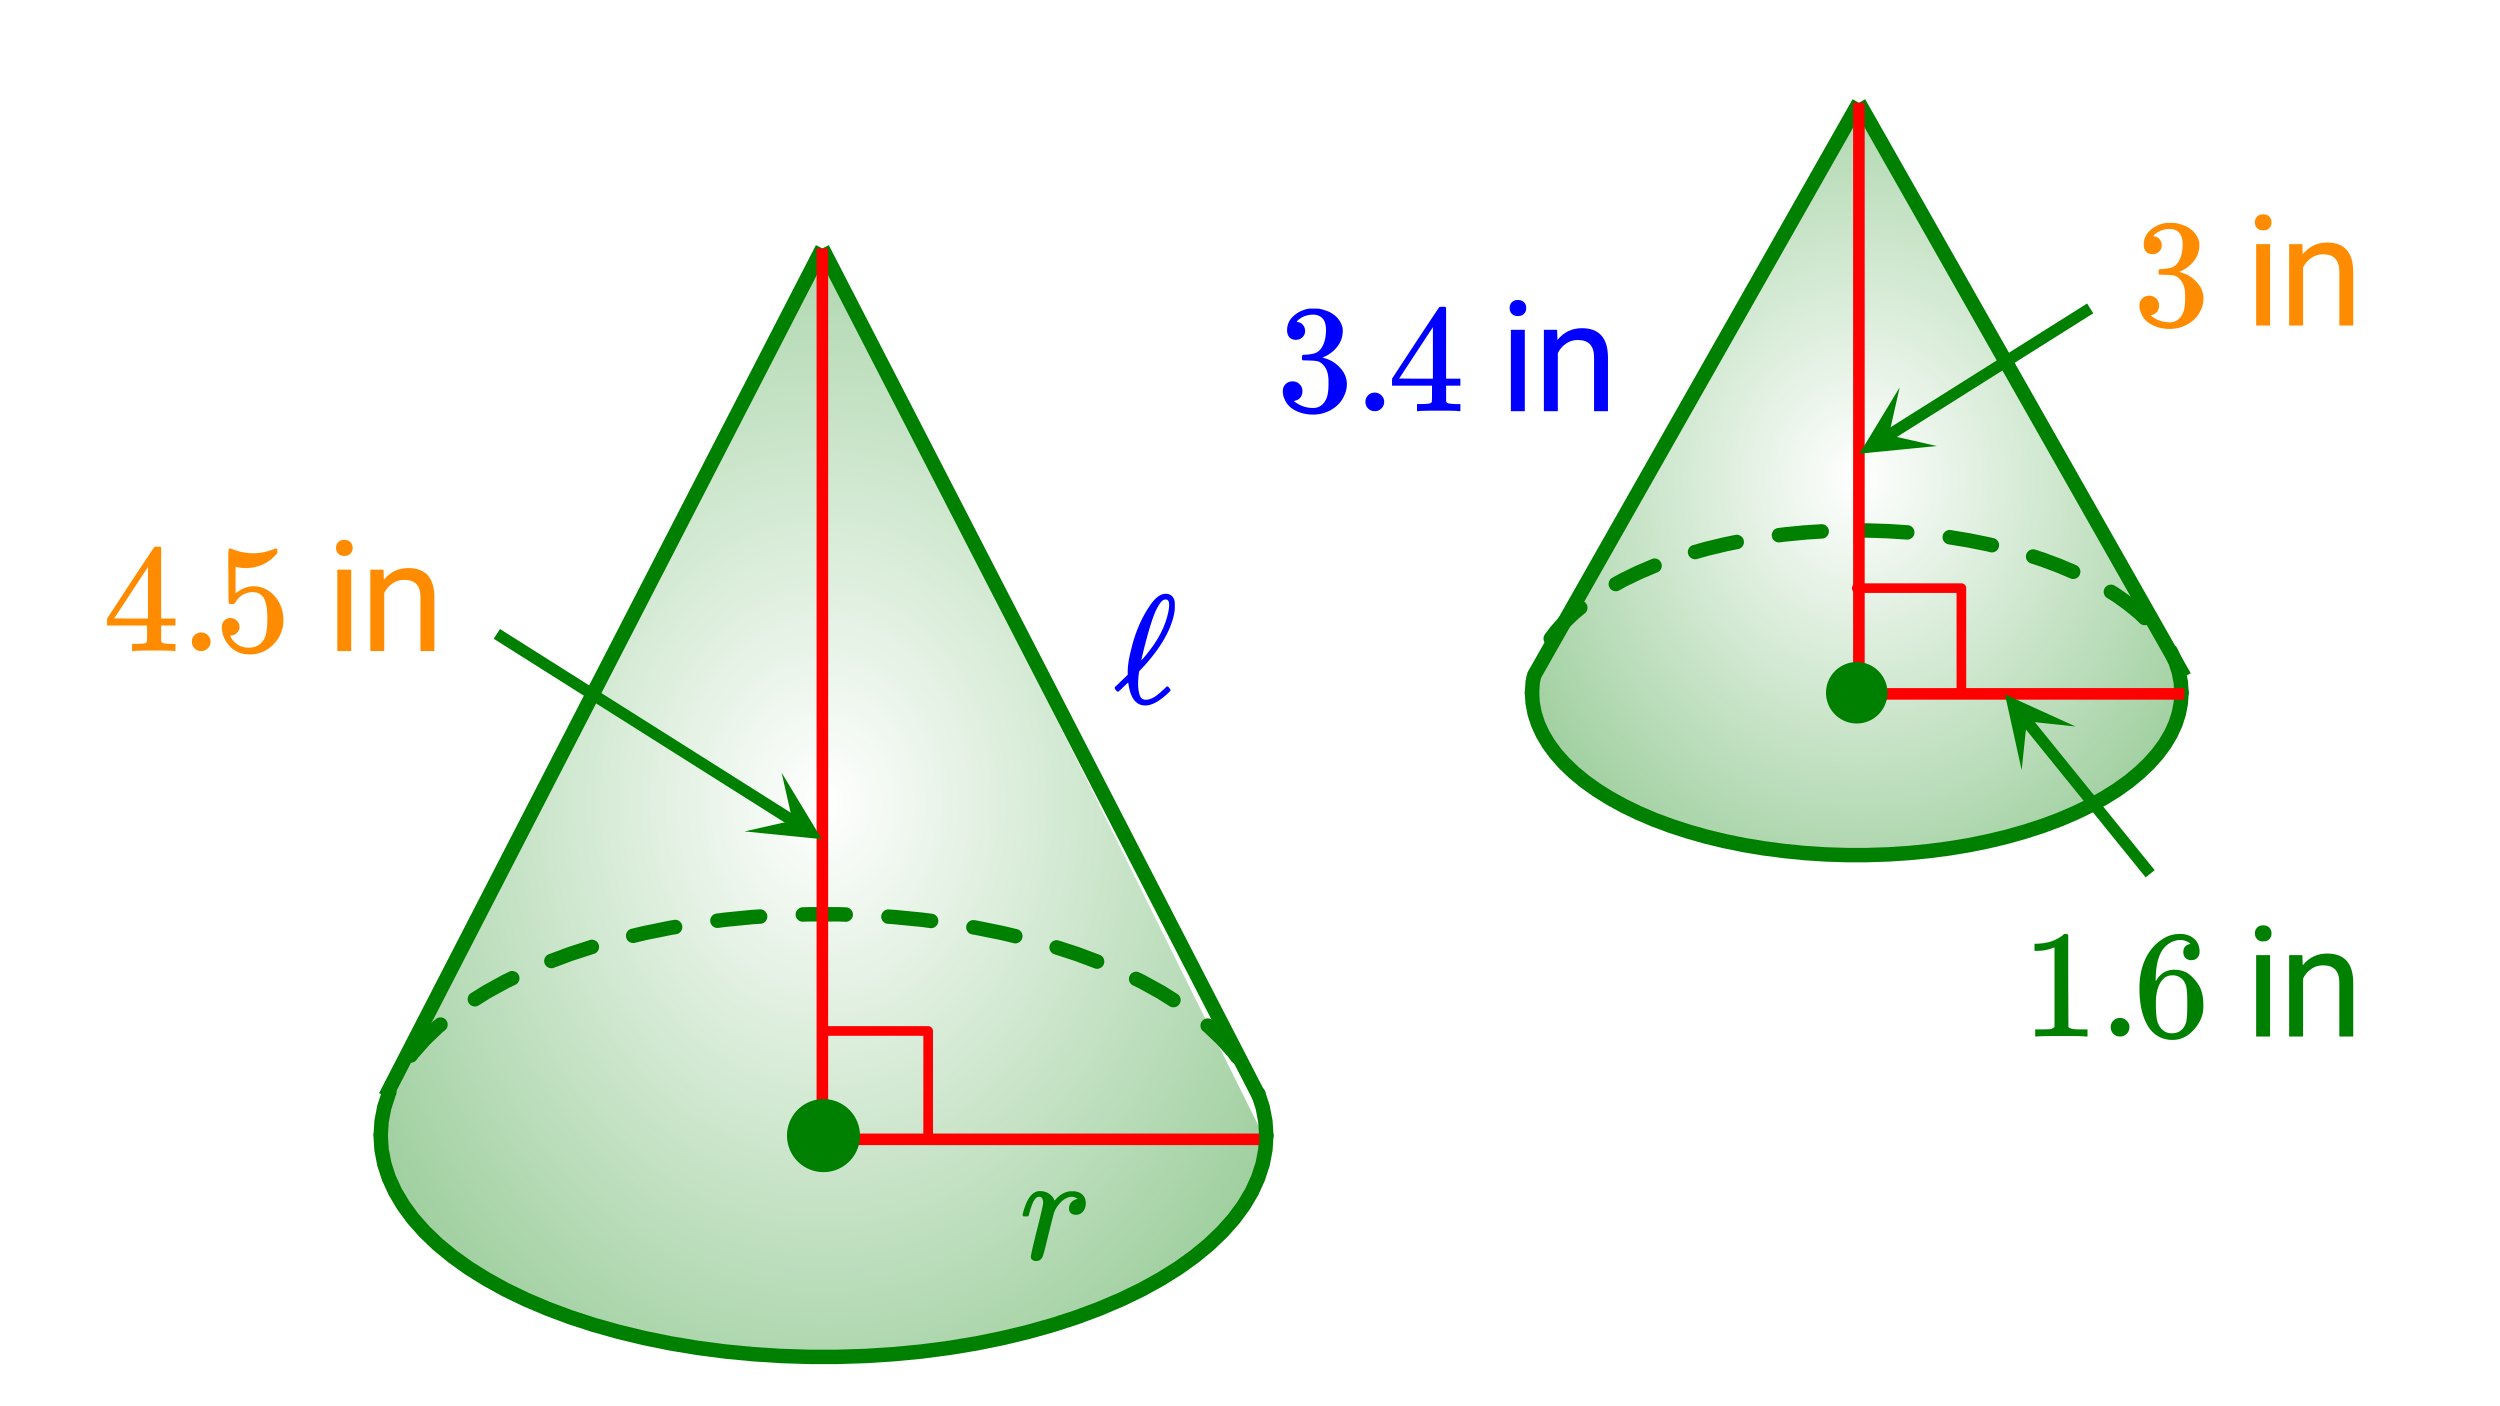
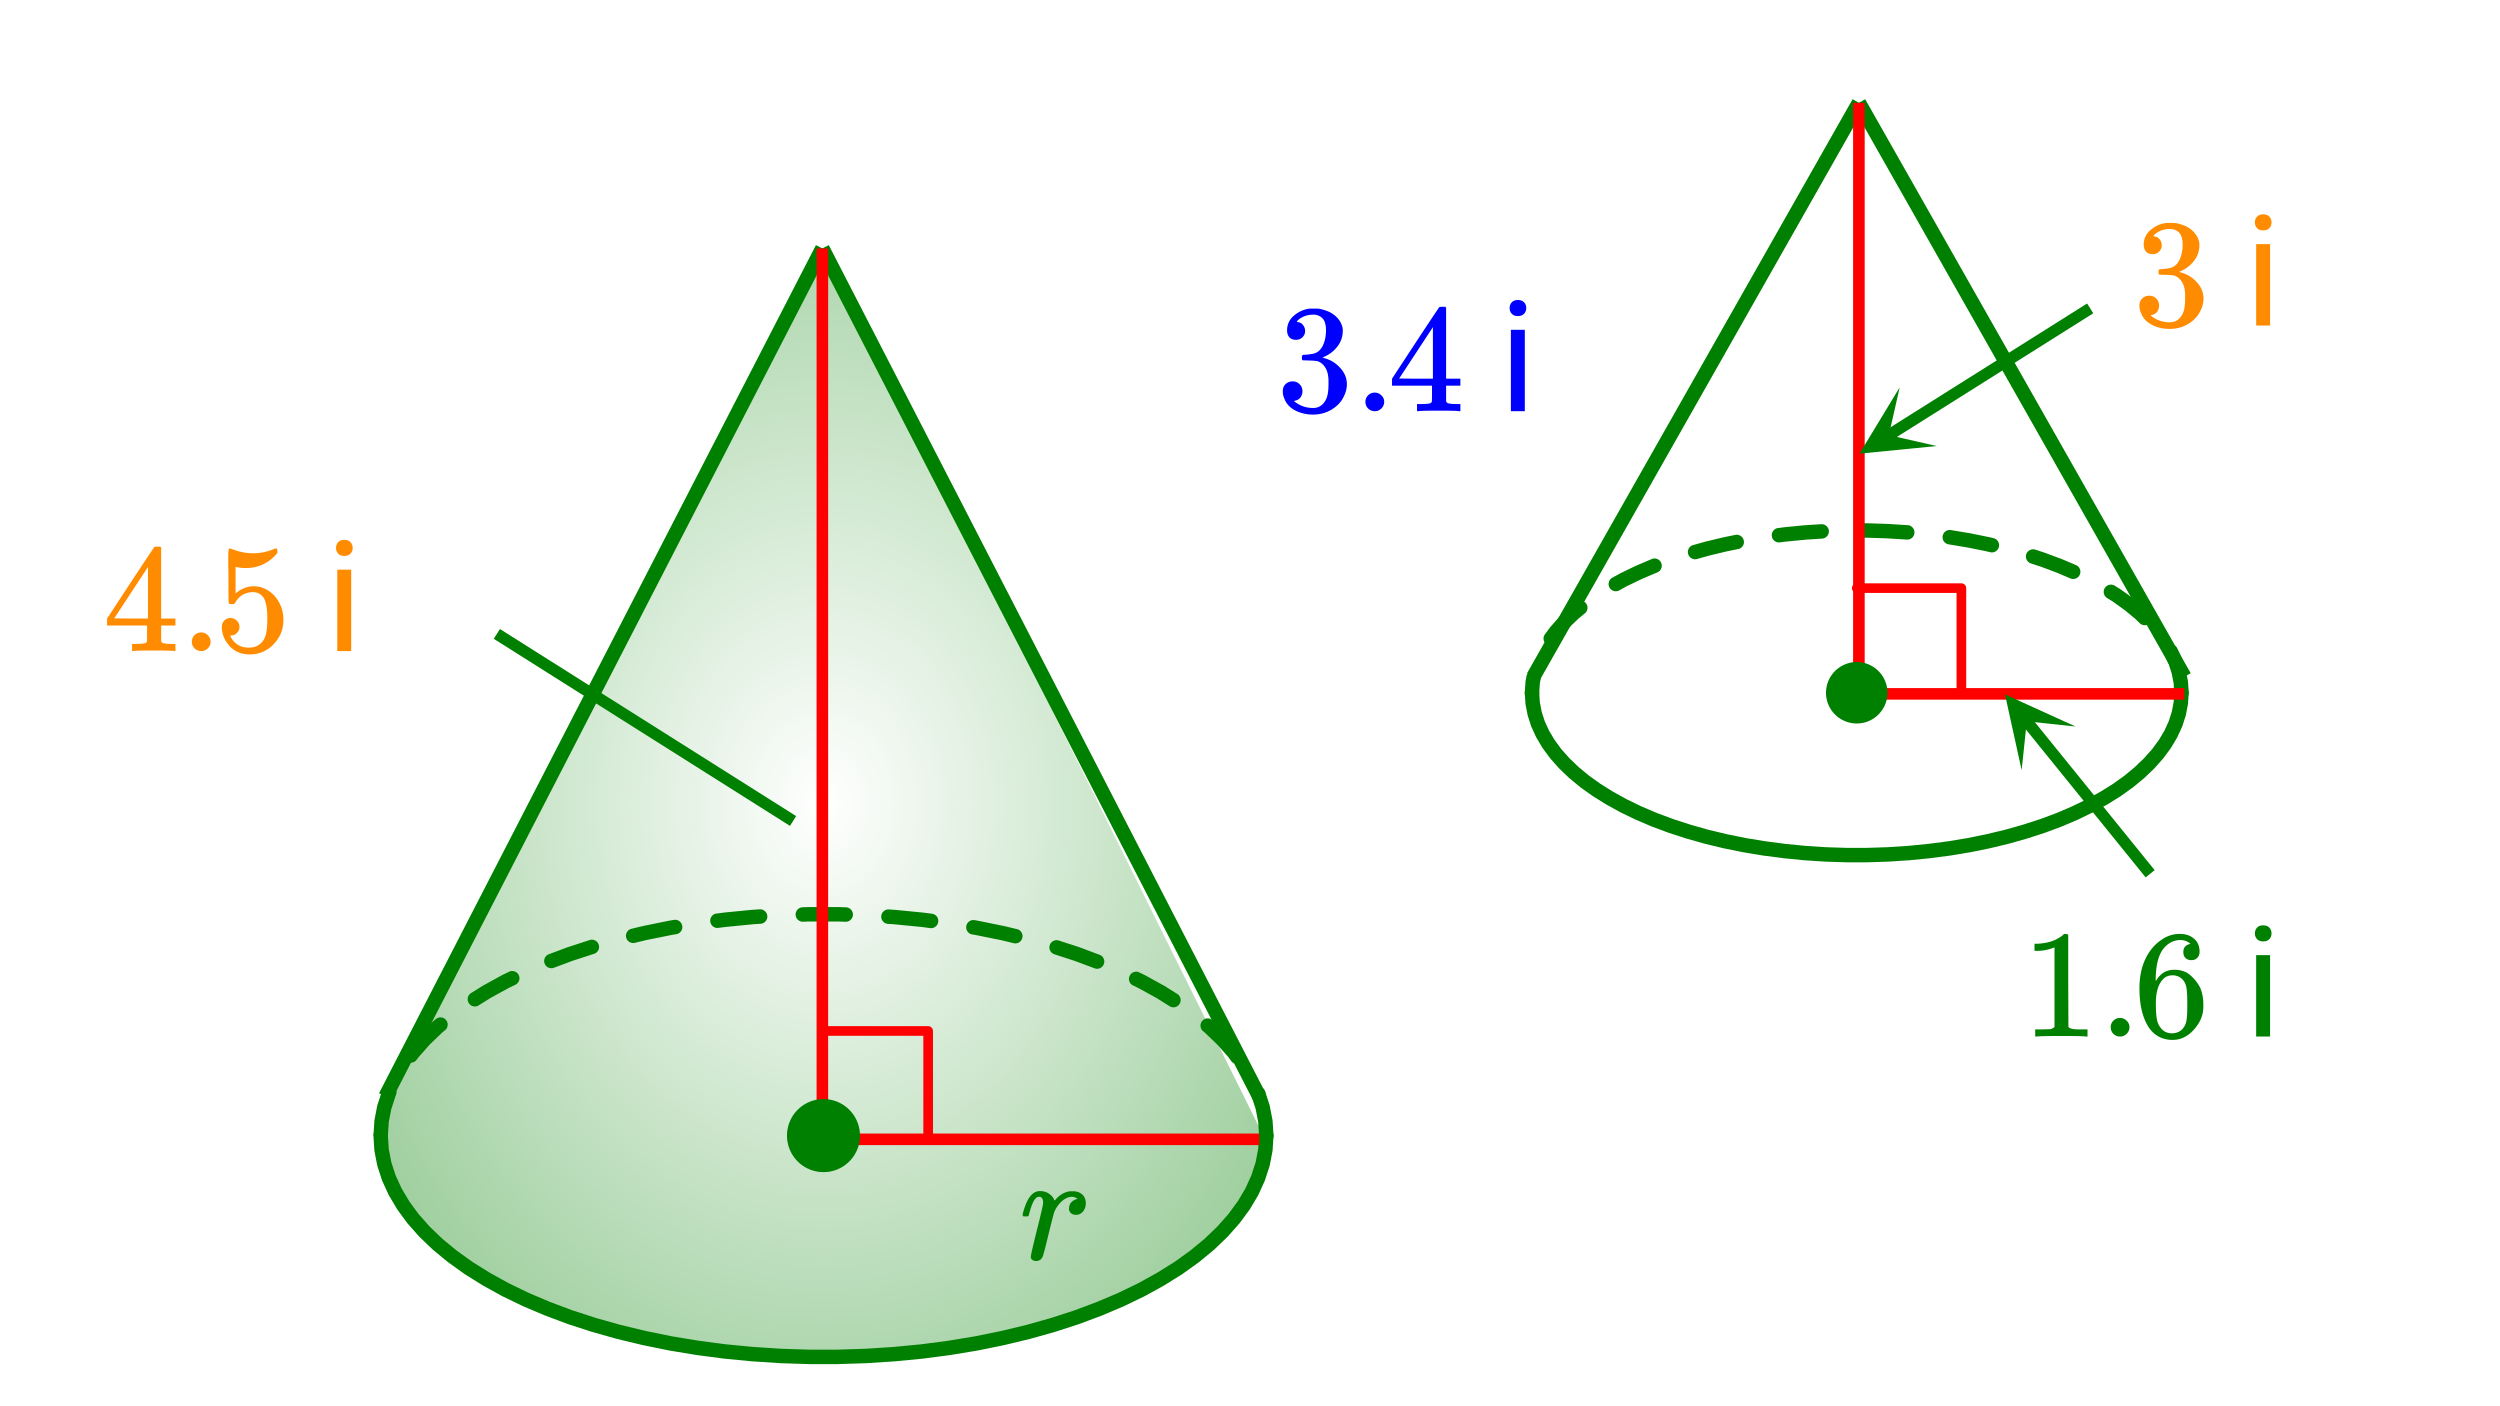
<svg xmlns="http://www.w3.org/2000/svg" xmlns:xlink="http://www.w3.org/1999/xlink" width="291.84" height="164.16" viewBox="0 0 218.88 123.12">
  <defs>
    <symbol overflow="visible" id="n">
-       <path d="M4.516-1.266c.093-.093.156-.14.187-.14.04 0 .098.047.172.14.07.086.11.149.11.188 0 .043-.079.137-.235.281C3.988-.086 3.332.266 2.781.266c-.793 0-1.281-.598-1.469-1.797-.023-.133-.039-.203-.046-.203 0-.008-.07.054-.204.187-.136.125-.277.262-.421.406-.149.137-.235.204-.266.204-.043 0-.11-.055-.203-.172-.055-.07-.078-.125-.078-.157 0-.039.02-.082.062-.125.051-.039.258-.238.625-.593l.453-.438V-2.5v-.078-.125c0-.52.102-1.18.313-1.985.344-1.414.863-2.644 1.562-3.687.426-.664.852-1.04 1.282-1.125h.078c.031-.008.05-.016.062-.016.426 0 .692.204.797.61.02.074.031.219.031.437 0 .242-.011.422-.03.547-.263 1.5-1.165 3.094-2.704 4.781-.074.075-.156.164-.25.266a.965.965 0 0 0-.14.156l-.032.203a8.916 8.916 0 0 0-.062.86c0 .125.007.289.03.484.04.336.11.574.204.719.102.148.25.219.438.219.343 0 .718-.172 1.124-.516.083-.063.274-.234.579-.516zm.343-7.296c0-.157-.027-.27-.078-.344-.043-.07-.125-.11-.25-.11-.011 0-.031.008-.062.016h-.047c-.219.074-.469.414-.75 1.016-.281.625-.621 1.726-1.016 3.296-.156.637-.234.97-.234 1 0 .012.031-.019.094-.093.07-.07.148-.16.234-.266.094-.113.172-.21.234-.297.957-1.176 1.563-2.383 1.813-3.625.039-.195.062-.394.062-.593zm0 0" />
-     </symbol>
+       </symbol>
    <symbol overflow="visible" id="p">
      <path d="M6.234 0C6.11-.031 5.531-.047 4.5-.047c-1.086 0-1.688.016-1.813.047h-.124v-.625h.421c.383-.008.625-.031.72-.063a.233.233 0 0 0 .155-.14c.008-.008.016-.25.016-.719v-.687h-3.5v-.61l2.047-3.125c1.375-2.082 2.07-3.129 2.094-3.14.007-.02.101-.032.28-.032h.235l.078.079v6.218h1.25v.61H5.11v1.343c.008.063.04.118.094.157.07.062.328.101.766.109h.39V0zm-2.28-2.844v-4.515L1-2.86l1.469.015zm0 0" />
    </symbol>
    <symbol overflow="visible" id="q">
      <path d="M1.047-.813a.79.79 0 0 1 .234-.578.783.783 0 0 1 .578-.234.79.79 0 0 1 .594.25c.156.156.235.34.235.547a.784.784 0 0 1-.25.594.767.767 0 0 1-.563.234.832.832 0 0 1-.594-.234.815.815 0 0 1-.234-.579zm0 0" />
    </symbol>
    <symbol overflow="visible" id="r">
      <path d="M1.438-2.89a.72.72 0 0 1 .546.234.72.72 0 0 1 .235.547c0 .21-.078.386-.235.53a.73.73 0 0 1-.515.22h-.094l.047.062c.133.293.336.531.61.719.28.187.613.281 1 .281.632 0 1.093-.27 1.374-.812.164-.332.25-.907.25-1.72 0-.925-.12-1.554-.36-1.89-.241-.289-.53-.437-.874-.437-.7 0-1.227.308-1.578.922-.043.062-.078.101-.11.109a.761.761 0 0 1-.203.016c-.148 0-.23-.024-.25-.079-.023-.03-.031-.816-.031-2.359 0-.27-.008-.586-.016-.953v-.703c0-.508.032-.766.094-.766.008-.008.024-.015.047-.015l.25.078c.582.23 1.18.344 1.797.344.633 0 1.242-.126 1.828-.376a.456.456 0 0 1 .172-.046c.07 0 .11.078.11.234v.172c-.731.875-1.653 1.312-2.766 1.312-.282 0-.532-.023-.75-.078l-.141-.031v2.328c.508-.414 1.035-.625 1.578-.625.176 0 .363.024.563.063.593.156 1.082.5 1.468 1.03.383.532.579 1.153.579 1.86 0 .824-.29 1.531-.86 2.125a2.821 2.821 0 0 1-2.11.89c-.573 0-1.058-.155-1.452-.468a1.618 1.618 0 0 1-.438-.453C.93-.945.758-1.348.687-1.828c0-.02-.007-.055-.015-.11v-.14c0-.25.07-.445.219-.594a.745.745 0 0 1 .546-.219zm0 0" />
    </symbol>
    <symbol overflow="visible" id="u">
      <path d="M1.719-6.25c-.25 0-.446-.07-.578-.219-.137-.156-.204-.36-.204-.61 0-.507.196-.937.594-1.28a2.566 2.566 0 0 1 1.407-.625h.203c.32 0 .52.007.593.015.301.055.602.149.907.281.593.305.968.731 1.125 1.282.03.086.046.203.046.36 0 .53-.167 1.007-.5 1.421a2.884 2.884 0 0 1-1.234.906c-.043.012-.043.024 0 .032.02.011.067.027.14.046.54.149 1 .434 1.376.86.383.418.578.89.578 1.422 0 .367-.09.718-.266 1.062-.21.461-.558.84-1.047 1.14-.492.302-1.039.454-1.64.454-.594 0-1.125-.125-1.594-.375-.46-.25-.766-.586-.922-1.016a1.45 1.45 0 0 1-.14-.656c0-.258.082-.469.25-.625a.85.85 0 0 1 .609-.234c.25 0 .453.086.61.25.163.156.25.359.25.609 0 .21-.06.39-.173.547a.768.768 0 0 1-.468.281l-.11.031c.489.407 1.051.61 1.688.61.488 0 .86-.239 1.11-.719.155-.29.234-.742.234-1.36v-.265c0-.863-.29-1.438-.86-1.719-.137-.05-.414-.082-.828-.093l-.563-.016-.046-.031c-.024-.02-.032-.094-.032-.22 0-.1.016-.163.047-.187.031-.03.051-.046.063-.046.258 0 .52-.024.781-.079.395-.05.695-.27.906-.656.207-.394.313-.867.313-1.422 0-.582-.157-.972-.469-1.172a1.131 1.131 0 0 0-.64-.187c-.45 0-.844.121-1.188.36L1.922-8a.671.671 0 0 0-.094.11l-.047.062a.88.88 0 0 0 .094.031.619.619 0 0 1 .453.25.833.833 0 0 1 .188.531c0 .211-.079.391-.235.547a.76.76 0 0 1-.562.219zm0 0" />
    </symbol>
    <symbol overflow="visible" id="w">
      <path d="M5.61 0c-.15-.031-.86-.047-2.141-.047C2.207-.047 1.5-.03 1.344 0h-.157v-.625h.344c.532 0 .867-.008 1.016-.031.07-.008.18-.067.328-.172v-6.969a.368.368 0 0 0-.11.031 3.865 3.865 0 0 1-1.39.266h-.25v-.625h.25c.758-.031 1.39-.203 1.89-.516.165-.093.305-.195.422-.312.02-.02.07-.031.157-.031a.36.36 0 0 1 .234.078v4.031l.016 4.047c.133.137.426.203.875.203h.797V0zm0 0" />
    </symbol>
    <symbol overflow="visible" id="x">
      <path d="M5.031-8.11c-.199-.195-.476-.312-.828-.343-.637 0-1.164.273-1.578.812-.43.586-.64 1.496-.64 2.735L2-4.86l.11-.172c.363-.54.863-.813 1.5-.813.406 0 .769.086 1.093.25.207.125.422.309.64.547.22.242.395.496.532.766.188.437.281.922.281 1.453v.234c0 .211-.023.403-.062.578-.117.532-.399 1.032-.844 1.5-.387.407-.82.66-1.297.766a2.604 2.604 0 0 1-.531.047c-.18 0-.336-.016-.469-.047-.668-.125-1.2-.484-1.594-1.078C.83-1.66.563-2.79.563-4.218c0-.977.171-1.833.515-2.563.344-.727.82-1.297 1.438-1.703a2.705 2.705 0 0 1 1.578-.5c.52 0 .937.14 1.25.421.32.274.484.653.484 1.141 0 .219-.07.399-.203.531-.125.137-.297.204-.516.204a.722.722 0 0 1-.515-.188c-.125-.125-.188-.297-.188-.516 0-.406.207-.644.625-.718zm-.593 3.235a1.18 1.18 0 0 0-.97-.484c-.335 0-.605.105-.812.312C2.22-4.609 2-3.898 2-2.922c0 .805.05 1.36.156 1.672.094.273.242.5.453.688.22.187.477.28.782.28.457 0 .804-.171 1.046-.515.133-.187.22-.41.25-.672.04-.258.063-.64.063-1.14v-.422c0-.52-.023-.91-.063-1.172a1.452 1.452 0 0 0-.25-.672zm0 0" />
    </symbol>
    <symbol overflow="visible" id="o">
      <path d="M1.453.156a.535.535 0 0 1-.328-.11C1.039-.015 1-.101 1-.218c0-.125.176-.898.531-2.328.364-1.437.547-2.234.547-2.39 0-.352-.117-.532-.344-.532a.387.387 0 0 0-.265.094c-.219.18-.434.68-.64 1.5 0 .012-.009.027-.016.047a.188.188 0 0 1-.032.047l-.015.015c-.012.012-.028.016-.047.016h-.36C.305-3.8.281-3.844.281-3.875c0-.07.055-.285.172-.64.176-.52.379-.895.61-1.126.218-.218.457-.328.718-.328.352 0 .64.09.86.266.195.148.328.305.39.469.02.054.035.086.047.093a.468.468 0 0 0 .11-.109c.332-.375.71-.602 1.14-.688a3.15 3.15 0 0 1 .36-.015c.332 0 .601.094.812.281.207.188.313.445.313.766 0 .293-.086.539-.25.734a.776.776 0 0 1-.625.281.64.64 0 0 1-.422-.14.494.494 0 0 1-.172-.39c0-.446.254-.74.765-.876-.199-.113-.367-.172-.5-.172a1.06 1.06 0 0 0-.53.14c-.306.15-.59.434-.86.86a2.336 2.336 0 0 0-.203.453 85.29 85.29 0 0 0-.454 1.782c-.304 1.261-.48 1.933-.53 2.015-.118.25-.31.375-.579.375zm0 0" />
    </symbol>
    <symbol overflow="visible" id="s">
      <path d="M2.25 0H1.031v-7.125H2.25zM.922-9.031c0-.196.062-.364.187-.5.125-.133.301-.203.532-.203.238 0 .421.07.546.203a.716.716 0 0 1 .188.5c0 .199-.063.367-.188.5-.124.136-.308.203-.546.203-.23 0-.407-.067-.532-.203a.703.703 0 0 1-.187-.5zm0 0" />
    </symbol>
    <symbol overflow="visible" id="t">
-       <path d="M2.078-7.125l.031.89c.551-.687 1.266-1.03 2.141-1.03 1.508 0 2.27.85 2.281 2.546V0H5.313v-4.719c0-.508-.122-.89-.36-1.14-.23-.25-.59-.375-1.078-.375-.387 0-.73.109-1.031.328-.305.21-.54.484-.703.828V0H.92v-7.125zm0 0" />
-     </symbol>
+       </symbol>
    <clipPath id="a">
      <path d="M0 0h218.879v123H0zm0 0" />
    </clipPath>
    <clipPath id="b">
      <path d="M33 21h78v98H33zm0 0" />
    </clipPath>
    <clipPath id="c">
      <path d="M72.098 21.883l38.511 77.539h.258l-.078 1.242-.238 1.238-.399 1.227-.55 1.21-.707 1.192-.86 1.168-1.008 1.137-1.148 1.102-1.29 1.062-1.421 1.02-1.55.968-1.669.922-1.785.863-1.894.805-1.993.746-2.082.676-2.164.61-2.238.538-2.305.47-2.36.39-2.401.316-2.442.235-2.465.16-2.48.078h-2.485l-2.48-.078-2.465-.16-2.441-.235-2.403-.316-2.359-.39-2.3-.47-2.243-.539L52 116l-2.082-.676-1.992-.746-1.895-.805-1.785-.863-1.668-.922-1.55-.968-1.423-1.02-1.289-1.063-1.148-1.101-1.008-1.137-.855-1.168-.707-1.191-.555-1.211-.398-1.227-.239-1.238-.078-1.242.516-3.617 38.254-73.922" />
    </clipPath>
    <radialGradient id="d" gradientUnits="userSpaceOnUse" cx=".5" cy=".5" fx=".5" fy=".5" r=".8" gradientTransform="matrix(77.54 0 0 96.915 33.328 21.884)">
      <stop offset="0" stop-color="#fff" stop-opacity=".502" />
      <stop offset=".004" stop-color="#fefefe" stop-opacity=".502" />
      <stop offset=".008" stop-color="#fdfefd" stop-opacity=".502" />
      <stop offset=".012" stop-color="#fcfdfc" stop-opacity=".502" />
      <stop offset=".016" stop-color="#fbfdfb" stop-opacity=".502" />
      <stop offset=".02" stop-color="#fafcfa" stop-opacity=".502" />
      <stop offset=".023" stop-color="#f9fcf9" stop-opacity=".502" />
      <stop offset=".027" stop-color="#f8fbf8" stop-opacity=".502" />
      <stop offset=".031" stop-color="#f7fbf7" stop-opacity=".502" />
      <stop offset=".035" stop-color="#f6faf6" stop-opacity=".502" />
      <stop offset=".039" stop-color="#f5faf5" stop-opacity=".502" />
      <stop offset=".043" stop-color="#f4f9f4" stop-opacity=".502" />
      <stop offset=".047" stop-color="#f3f9f3" stop-opacity=".502" />
      <stop offset=".051" stop-color="#f2f8f2" stop-opacity=".502" />
      <stop offset=".055" stop-color="#f1f8f1" stop-opacity=".502" />
      <stop offset=".059" stop-color="#f0f7f0" stop-opacity=".502" />
      <stop offset=".063" stop-color="#eff7ef" stop-opacity=".502" />
      <stop offset=".066" stop-color="#eef6ee" stop-opacity=".502" />
      <stop offset=".07" stop-color="#edf6ed" stop-opacity=".502" />
      <stop offset=".074" stop-color="#ecf5ec" stop-opacity=".502" />
      <stop offset=".078" stop-color="#ebf5eb" stop-opacity=".502" />
      <stop offset=".082" stop-color="#eaf4ea" stop-opacity=".502" />
      <stop offset=".086" stop-color="#e9f4e9" stop-opacity=".502" />
      <stop offset=".09" stop-color="#e8f3e8" stop-opacity=".502" />
      <stop offset=".094" stop-color="#e7f3e7" stop-opacity=".502" />
      <stop offset=".098" stop-color="#e6f2e6" stop-opacity=".502" />
      <stop offset=".102" stop-color="#e5f2e5" stop-opacity=".502" />
      <stop offset=".105" stop-color="#e4f1e4" stop-opacity=".502" />
      <stop offset=".109" stop-color="#e3f1e3" stop-opacity=".502" />
      <stop offset=".113" stop-color="#e2f0e2" stop-opacity=".502" />
      <stop offset=".117" stop-color="#e1f0e1" stop-opacity=".502" />
      <stop offset=".121" stop-color="#e0efe0" stop-opacity=".502" />
      <stop offset=".125" stop-color="#dfefdf" stop-opacity=".502" />
      <stop offset=".129" stop-color="#deeede" stop-opacity=".502" />
      <stop offset=".133" stop-color="#ded" stop-opacity=".502" />
      <stop offset=".137" stop-color="#dceddc" stop-opacity=".502" />
      <stop offset=".141" stop-color="#dbeddb" stop-opacity=".502" />
      <stop offset=".145" stop-color="#daecda" stop-opacity=".502" />
      <stop offset=".148" stop-color="#d9ecd9" stop-opacity=".502" />
      <stop offset=".152" stop-color="#d8ebd8" stop-opacity=".502" />
      <stop offset=".156" stop-color="#d7ebd7" stop-opacity=".502" />
      <stop offset=".16" stop-color="#d6ead6" stop-opacity=".502" />
      <stop offset=".164" stop-color="#d5ead5" stop-opacity=".502" />
      <stop offset=".168" stop-color="#d4e9d4" stop-opacity=".502" />
      <stop offset=".172" stop-color="#d3e9d3" stop-opacity=".502" />
      <stop offset=".176" stop-color="#d2e8d2" stop-opacity=".502" />
      <stop offset=".18" stop-color="#d1e8d1" stop-opacity=".502" />
      <stop offset=".184" stop-color="#d0e7d0" stop-opacity=".502" />
      <stop offset=".188" stop-color="#cfe7cf" stop-opacity=".502" />
      <stop offset=".191" stop-color="#cee6ce" stop-opacity=".502" />
      <stop offset=".195" stop-color="#cde6cd" stop-opacity=".502" />
      <stop offset=".199" stop-color="#cce5cc" stop-opacity=".502" />
      <stop offset=".203" stop-color="#cbe5cb" stop-opacity=".502" />
      <stop offset=".207" stop-color="#cae4ca" stop-opacity=".502" />
      <stop offset=".211" stop-color="#c9e4c9" stop-opacity=".502" />
      <stop offset=".215" stop-color="#c8e3c8" stop-opacity=".502" />
      <stop offset=".219" stop-color="#c7e3c7" stop-opacity=".502" />
      <stop offset=".223" stop-color="#c6e2c6" stop-opacity=".502" />
      <stop offset=".227" stop-color="#c5e2c5" stop-opacity=".502" />
      <stop offset=".23" stop-color="#c4e1c4" stop-opacity=".502" />
      <stop offset=".234" stop-color="#c3e1c3" stop-opacity=".502" />
      <stop offset=".238" stop-color="#c2e0c2" stop-opacity=".502" />
      <stop offset=".242" stop-color="#c1e0c1" stop-opacity=".502" />
      <stop offset=".246" stop-color="#c0dfc0" stop-opacity=".502" />
      <stop offset=".25" stop-color="#bfdfbf" stop-opacity=".502" />
      <stop offset=".254" stop-color="#bedfbe" stop-opacity=".502" />
      <stop offset=".258" stop-color="#bddebd" stop-opacity=".502" />
      <stop offset=".262" stop-color="#bcdebc" stop-opacity=".502" />
      <stop offset=".266" stop-color="#bdb" stop-opacity=".502" />
      <stop offset=".27" stop-color="#baddba" stop-opacity=".502" />
      <stop offset=".273" stop-color="#b9dcb9" stop-opacity=".502" />
      <stop offset=".277" stop-color="#b8dcb8" stop-opacity=".502" />
      <stop offset=".281" stop-color="#b7dbb7" stop-opacity=".502" />
      <stop offset=".285" stop-color="#b6dbb6" stop-opacity=".502" />
      <stop offset=".289" stop-color="#b5dab5" stop-opacity=".502" />
      <stop offset=".293" stop-color="#b4dab4" stop-opacity=".502" />
      <stop offset=".297" stop-color="#b3d9b3" stop-opacity=".502" />
      <stop offset=".301" stop-color="#b2d9b2" stop-opacity=".502" />
      <stop offset=".305" stop-color="#b1d8b1" stop-opacity=".502" />
      <stop offset=".309" stop-color="#b0d8b0" stop-opacity=".502" />
      <stop offset=".313" stop-color="#afd7af" stop-opacity=".502" />
      <stop offset=".316" stop-color="#aed7ae" stop-opacity=".502" />
      <stop offset=".32" stop-color="#add6ad" stop-opacity=".502" />
      <stop offset=".324" stop-color="#acd6ac" stop-opacity=".502" />
      <stop offset=".328" stop-color="#abd5ab" stop-opacity=".502" />
      <stop offset=".332" stop-color="#aad5aa" stop-opacity=".502" />
      <stop offset=".336" stop-color="#a9d4a9" stop-opacity=".502" />
      <stop offset=".34" stop-color="#a8d4a8" stop-opacity=".502" />
      <stop offset=".344" stop-color="#a7d3a7" stop-opacity=".502" />
      <stop offset=".348" stop-color="#a6d3a6" stop-opacity=".502" />
      <stop offset=".352" stop-color="#a5d2a5" stop-opacity=".502" />
      <stop offset=".355" stop-color="#a4d2a4" stop-opacity=".502" />
      <stop offset=".359" stop-color="#a3d1a3" stop-opacity=".502" />
      <stop offset=".363" stop-color="#a2d1a2" stop-opacity=".502" />
      <stop offset=".367" stop-color="#a1d0a1" stop-opacity=".502" />
      <stop offset=".371" stop-color="#a0d0a0" stop-opacity=".502" />
      <stop offset=".375" stop-color="#9fcf9f" stop-opacity=".502" />
      <stop offset=".379" stop-color="#9ecf9e" stop-opacity=".502" />
      <stop offset=".383" stop-color="#9dce9d" stop-opacity=".502" />
      <stop offset=".387" stop-color="#9cce9c" stop-opacity=".502" />
      <stop offset=".391" stop-color="#9bcd9b" stop-opacity=".502" />
      <stop offset=".395" stop-color="#9acd9a" stop-opacity=".502" />
      <stop offset=".398" stop-color="#9c9" stop-opacity=".502" />
      <stop offset=".402" stop-color="#98cc98" stop-opacity=".502" />
      <stop offset=".406" stop-color="#97cb97" stop-opacity=".502" />
      <stop offset=".41" stop-color="#96cb96" stop-opacity=".502" />
      <stop offset=".414" stop-color="#95ca95" stop-opacity=".502" />
      <stop offset=".418" stop-color="#94ca94" stop-opacity=".502" />
      <stop offset=".422" stop-color="#93c993" stop-opacity=".502" />
      <stop offset=".426" stop-color="#92c992" stop-opacity=".502" />
      <stop offset=".43" stop-color="#91c891" stop-opacity=".502" />
      <stop offset=".434" stop-color="#90c890" stop-opacity=".502" />
      <stop offset=".438" stop-color="#8fc78f" stop-opacity=".502" />
      <stop offset=".441" stop-color="#8ec78e" stop-opacity=".502" />
      <stop offset=".445" stop-color="#8dc68d" stop-opacity=".502" />
      <stop offset=".449" stop-color="#8cc68c" stop-opacity=".502" />
      <stop offset=".453" stop-color="#8bc58b" stop-opacity=".502" />
      <stop offset=".457" stop-color="#8ac58a" stop-opacity=".502" />
      <stop offset=".461" stop-color="#89c489" stop-opacity=".502" />
      <stop offset=".465" stop-color="#88c488" stop-opacity=".502" />
      <stop offset=".469" stop-color="#87c387" stop-opacity=".502" />
      <stop offset=".473" stop-color="#86c386" stop-opacity=".502" />
      <stop offset=".477" stop-color="#85c285" stop-opacity=".502" />
      <stop offset=".48" stop-color="#84c284" stop-opacity=".502" />
      <stop offset=".484" stop-color="#83c183" stop-opacity=".502" />
      <stop offset=".488" stop-color="#82c182" stop-opacity=".502" />
      <stop offset=".492" stop-color="#81c081" stop-opacity=".502" />
      <stop offset=".496" stop-color="#80c080" stop-opacity=".502" />
      <stop offset=".5" stop-color="#7fbf7f" stop-opacity=".502" />
      <stop offset=".504" stop-color="#7ebf7e" stop-opacity=".502" />
      <stop offset=".508" stop-color="#7dbe7d" stop-opacity=".502" />
      <stop offset=".512" stop-color="#7cbe7c" stop-opacity=".502" />
      <stop offset=".516" stop-color="#7bbd7b" stop-opacity=".502" />
      <stop offset=".52" stop-color="#7abd7a" stop-opacity=".502" />
      <stop offset=".523" stop-color="#79bc79" stop-opacity=".502" />
      <stop offset=".527" stop-color="#78bc78" stop-opacity=".502" />
      <stop offset=".531" stop-color="#7b7" stop-opacity=".502" />
      <stop offset=".535" stop-color="#76bb76" stop-opacity=".502" />
      <stop offset=".539" stop-color="#75ba75" stop-opacity=".502" />
      <stop offset=".543" stop-color="#74ba74" stop-opacity=".502" />
      <stop offset=".547" stop-color="#73b973" stop-opacity=".502" />
      <stop offset=".551" stop-color="#72b972" stop-opacity=".502" />
      <stop offset=".555" stop-color="#71b871" stop-opacity=".502" />
      <stop offset=".559" stop-color="#70b870" stop-opacity=".502" />
      <stop offset=".563" stop-color="#6fb76f" stop-opacity=".502" />
      <stop offset=".566" stop-color="#6eb76e" stop-opacity=".502" />
      <stop offset=".57" stop-color="#6db66d" stop-opacity=".502" />
      <stop offset=".574" stop-color="#6cb66c" stop-opacity=".502" />
      <stop offset=".578" stop-color="#6bb56b" stop-opacity=".502" />
      <stop offset=".582" stop-color="#6ab56a" stop-opacity=".502" />
      <stop offset=".586" stop-color="#69b469" stop-opacity=".502" />
      <stop offset=".59" stop-color="#68b468" stop-opacity=".502" />
      <stop offset=".594" stop-color="#67b367" stop-opacity=".502" />
      <stop offset=".598" stop-color="#66b366" stop-opacity=".502" />
      <stop offset=".602" stop-color="#65b265" stop-opacity=".502" />
      <stop offset=".605" stop-color="#64b264" stop-opacity=".502" />
      <stop offset=".609" stop-color="#63b163" stop-opacity=".502" />
      <stop offset=".613" stop-color="#62b162" stop-opacity=".502" />
      <stop offset=".617" stop-color="#61b061" stop-opacity=".502" />
      <stop offset=".621" stop-color="#60b060" stop-opacity=".502" />
      <stop offset=".625" stop-color="#5faf5f" stop-opacity=".502" />
      <stop offset=".629" stop-color="#5eaf5e" stop-opacity=".502" />
      <stop offset=".633" stop-color="#5dae5d" stop-opacity=".502" />
      <stop offset=".637" stop-color="#5cae5c" stop-opacity=".502" />
      <stop offset=".641" stop-color="#5bad5b" stop-opacity=".502" />
      <stop offset=".645" stop-color="#5aad5a" stop-opacity=".502" />
      <stop offset=".648" stop-color="#59ac59" stop-opacity=".502" />
      <stop offset=".652" stop-color="#58ac58" stop-opacity=".502" />
      <stop offset=".656" stop-color="#57ab57" stop-opacity=".502" />
      <stop offset=".66" stop-color="#56ab56" stop-opacity=".502" />
      <stop offset=".664" stop-color="#5a5" stop-opacity=".502" />
      <stop offset=".668" stop-color="#54aa54" stop-opacity=".502" />
      <stop offset=".672" stop-color="#53a953" stop-opacity=".502" />
      <stop offset=".676" stop-color="#52a952" stop-opacity=".502" />
      <stop offset=".68" stop-color="#51a851" stop-opacity=".502" />
      <stop offset=".684" stop-color="#50a850" stop-opacity=".502" />
      <stop offset=".688" stop-color="#4fa74f" stop-opacity=".502" />
      <stop offset=".691" stop-color="#4ea74e" stop-opacity=".502" />
      <stop offset=".695" stop-color="#4da64d" stop-opacity=".502" />
      <stop offset=".699" stop-color="#4ca64c" stop-opacity=".502" />
      <stop offset=".703" stop-color="#4ba54b" stop-opacity=".502" />
      <stop offset=".707" stop-color="#4aa54a" stop-opacity=".502" />
      <stop offset=".711" stop-color="#49a449" stop-opacity=".502" />
      <stop offset=".715" stop-color="#48a448" stop-opacity=".502" />
      <stop offset=".719" stop-color="#47a347" stop-opacity=".502" />
      <stop offset=".723" stop-color="#46a346" stop-opacity=".502" />
      <stop offset=".727" stop-color="#45a245" stop-opacity=".502" />
      <stop offset=".73" stop-color="#44a244" stop-opacity=".502" />
      <stop offset=".734" stop-color="#43a143" stop-opacity=".502" />
      <stop offset=".738" stop-color="#42a142" stop-opacity=".502" />
      <stop offset=".742" stop-color="#41a041" stop-opacity=".502" />
      <stop offset=".746" stop-color="#40a040" stop-opacity=".502" />
      <stop offset=".75" stop-color="#3fa03f" stop-opacity=".502" />
      <stop offset=".754" stop-color="#3e9f3e" stop-opacity=".502" />
      <stop offset=".758" stop-color="#3d9f3d" stop-opacity=".502" />
      <stop offset=".762" stop-color="#3c9e3c" stop-opacity=".502" />
      <stop offset=".766" stop-color="#3b9e3b" stop-opacity=".502" />
      <stop offset=".77" stop-color="#3a9d3a" stop-opacity=".502" />
      <stop offset=".773" stop-color="#399d39" stop-opacity=".502" />
      <stop offset=".777" stop-color="#389c38" stop-opacity=".502" />
      <stop offset=".781" stop-color="#379c37" stop-opacity=".502" />
      <stop offset=".785" stop-color="#369b36" stop-opacity=".502" />
      <stop offset=".789" stop-color="#359b35" stop-opacity=".502" />
      <stop offset=".793" stop-color="#349a34" stop-opacity=".502" />
      <stop offset=".797" stop-color="#339a33" stop-opacity=".502" />
      <stop offset=".801" stop-color="#329932" stop-opacity=".502" />
      <stop offset=".805" stop-color="#319931" stop-opacity=".502" />
      <stop offset=".809" stop-color="#309830" stop-opacity=".502" />
      <stop offset=".813" stop-color="#2f982f" stop-opacity=".502" />
      <stop offset=".816" stop-color="#2e972e" stop-opacity=".502" />
      <stop offset=".82" stop-color="#2d972d" stop-opacity=".502" />
      <stop offset=".824" stop-color="#2c962c" stop-opacity=".502" />
      <stop offset=".828" stop-color="#2b962b" stop-opacity=".502" />
      <stop offset=".832" stop-color="#2a952a" stop-opacity=".502" />
      <stop offset=".836" stop-color="#299529" stop-opacity=".502" />
      <stop offset=".84" stop-color="#289428" stop-opacity=".502" />
      <stop offset=".844" stop-color="#279427" stop-opacity=".502" />
      <stop offset=".848" stop-color="#269326" stop-opacity=".502" />
      <stop offset=".852" stop-color="#259325" stop-opacity=".502" />
      <stop offset=".855" stop-color="#249224" stop-opacity=".502" />
      <stop offset=".859" stop-color="#239223" stop-opacity=".502" />
      <stop offset=".863" stop-color="#229122" stop-opacity=".502" />
      <stop offset=".867" stop-color="#219121" stop-opacity=".502" />
      <stop offset=".871" stop-color="#209020" stop-opacity=".502" />
      <stop offset=".875" stop-color="#1f901f" stop-opacity=".502" />
      <stop offset=".879" stop-color="#1e8f1e" stop-opacity=".502" />
      <stop offset=".883" stop-color="#1d8f1d" stop-opacity=".502" />
      <stop offset=".887" stop-color="#1c8e1c" stop-opacity=".502" />
      <stop offset=".891" stop-color="#1b8e1b" stop-opacity=".502" />
      <stop offset=".895" stop-color="#1a8d1a" stop-opacity=".502" />
      <stop offset=".898" stop-color="#198d19" stop-opacity=".502" />
      <stop offset=".902" stop-color="#188c18" stop-opacity=".502" />
      <stop offset=".906" stop-color="#178c17" stop-opacity=".502" />
      <stop offset=".91" stop-color="#168b16" stop-opacity=".502" />
      <stop offset=".914" stop-color="#158b15" stop-opacity=".502" />
      <stop offset=".918" stop-color="#148a14" stop-opacity=".502" />
      <stop offset=".922" stop-color="#138a13" stop-opacity=".502" />
      <stop offset=".926" stop-color="#128912" stop-opacity=".502" />
      <stop offset=".93" stop-color="#118911" stop-opacity=".502" />
      <stop offset=".934" stop-color="#108810" stop-opacity=".502" />
      <stop offset=".938" stop-color="#0f880f" stop-opacity=".502" />
      <stop offset=".941" stop-color="#0e870e" stop-opacity=".502" />
      <stop offset=".945" stop-color="#0d870d" stop-opacity=".502" />
      <stop offset=".949" stop-color="#0c860c" stop-opacity=".502" />
      <stop offset=".953" stop-color="#0b860b" stop-opacity=".502" />
      <stop offset=".957" stop-color="#0a850a" stop-opacity=".502" />
      <stop offset=".961" stop-color="#098509" stop-opacity=".502" />
      <stop offset=".965" stop-color="#088408" stop-opacity=".502" />
      <stop offset=".969" stop-color="#078407" stop-opacity=".502" />
      <stop offset=".973" stop-color="#068306" stop-opacity=".502" />
      <stop offset=".977" stop-color="#058305" stop-opacity=".502" />
      <stop offset=".98" stop-color="#048204" stop-opacity=".502" />
      <stop offset=".984" stop-color="#038203" stop-opacity=".502" />
      <stop offset=".988" stop-color="#028102" stop-opacity=".502" />
      <stop offset=".992" stop-color="#018101" stop-opacity=".502" />
      <stop offset=".996" stop-color="green" stop-opacity=".502" />
      <stop offset="1" stop-color="green" stop-opacity=".502" />
    </radialGradient>
    <clipPath id="e">
      <path d="M134 8h58v67h-58zm0 0" />
    </clipPath>
    <clipPath id="f">
-       <path d="M162.563 8.96l28.687 50.4-.258 1.292-.058.91-.176.91-.29.9-.405.886-.52.875-.629.855-.738.832-.844.809-.941.781-1.043.746-1.137.711-1.227.676-1.308.633-1.387.594-1.46.543-1.528.496-1.59.449-1.64.394-1.692.344-1.727.285-1.765.23-1.79.177-1.804.117-1.82.058h-1.825l-1.816-.058-1.809-.118-1.789-.175-1.761-.23-1.73-.286-1.692-.344-1.64-.394-1.587-.45-1.527-.496-1.461-.542-1.39-.594-1.31-.633-1.222-.676-1.137-.71-1.043-.747-.945-.781-.844-.809-.738-.832-.629-.855-.52-.875-.406-.887-.289-.898-.175-.91-.06-.91.259-1.294 28.175-50.398" />
-     </clipPath>
+       </clipPath>
    <radialGradient id="g" gradientUnits="userSpaceOnUse" cx=".5" cy=".5" fx=".5" fy=".5" r=".8" gradientTransform="matrix(57.121 0 0 65.902 134.13 8.96)">
      <stop offset="0" stop-color="#fff" stop-opacity=".502" />
      <stop offset=".004" stop-color="#fefefe" stop-opacity=".502" />
      <stop offset=".008" stop-color="#fdfefd" stop-opacity=".502" />
      <stop offset=".012" stop-color="#fcfdfc" stop-opacity=".502" />
      <stop offset=".016" stop-color="#fbfdfb" stop-opacity=".502" />
      <stop offset=".02" stop-color="#fafcfa" stop-opacity=".502" />
      <stop offset=".023" stop-color="#f9fcf9" stop-opacity=".502" />
      <stop offset=".027" stop-color="#f8fbf8" stop-opacity=".502" />
      <stop offset=".031" stop-color="#f7fbf7" stop-opacity=".502" />
      <stop offset=".035" stop-color="#f6faf6" stop-opacity=".502" />
      <stop offset=".039" stop-color="#f5faf5" stop-opacity=".502" />
      <stop offset=".043" stop-color="#f4f9f4" stop-opacity=".502" />
      <stop offset=".047" stop-color="#f3f9f3" stop-opacity=".502" />
      <stop offset=".051" stop-color="#f2f8f2" stop-opacity=".502" />
      <stop offset=".055" stop-color="#f1f8f1" stop-opacity=".502" />
      <stop offset=".059" stop-color="#f0f7f0" stop-opacity=".502" />
      <stop offset=".063" stop-color="#eff7ef" stop-opacity=".502" />
      <stop offset=".066" stop-color="#eef6ee" stop-opacity=".502" />
      <stop offset=".07" stop-color="#edf6ed" stop-opacity=".502" />
      <stop offset=".074" stop-color="#ecf5ec" stop-opacity=".502" />
      <stop offset=".078" stop-color="#ebf5eb" stop-opacity=".502" />
      <stop offset=".082" stop-color="#eaf4ea" stop-opacity=".502" />
      <stop offset=".086" stop-color="#e9f4e9" stop-opacity=".502" />
      <stop offset=".09" stop-color="#e8f3e8" stop-opacity=".502" />
      <stop offset=".094" stop-color="#e7f3e7" stop-opacity=".502" />
      <stop offset=".098" stop-color="#e6f2e6" stop-opacity=".502" />
      <stop offset=".102" stop-color="#e5f2e5" stop-opacity=".502" />
      <stop offset=".105" stop-color="#e4f1e4" stop-opacity=".502" />
      <stop offset=".109" stop-color="#e3f1e3" stop-opacity=".502" />
      <stop offset=".113" stop-color="#e2f0e2" stop-opacity=".502" />
      <stop offset=".117" stop-color="#e1f0e1" stop-opacity=".502" />
      <stop offset=".121" stop-color="#e0efe0" stop-opacity=".502" />
      <stop offset=".125" stop-color="#dfefdf" stop-opacity=".502" />
      <stop offset=".129" stop-color="#deeede" stop-opacity=".502" />
      <stop offset=".133" stop-color="#ded" stop-opacity=".502" />
      <stop offset=".137" stop-color="#dceddc" stop-opacity=".502" />
      <stop offset=".141" stop-color="#dbeddb" stop-opacity=".502" />
      <stop offset=".145" stop-color="#daecda" stop-opacity=".502" />
      <stop offset=".148" stop-color="#d9ecd9" stop-opacity=".502" />
      <stop offset=".152" stop-color="#d8ebd8" stop-opacity=".502" />
      <stop offset=".156" stop-color="#d7ebd7" stop-opacity=".502" />
      <stop offset=".16" stop-color="#d6ead6" stop-opacity=".502" />
      <stop offset=".164" stop-color="#d5ead5" stop-opacity=".502" />
      <stop offset=".168" stop-color="#d4e9d4" stop-opacity=".502" />
      <stop offset=".172" stop-color="#d3e9d3" stop-opacity=".502" />
      <stop offset=".176" stop-color="#d2e8d2" stop-opacity=".502" />
      <stop offset=".18" stop-color="#d1e8d1" stop-opacity=".502" />
      <stop offset=".184" stop-color="#d0e7d0" stop-opacity=".502" />
      <stop offset=".188" stop-color="#cfe7cf" stop-opacity=".502" />
      <stop offset=".191" stop-color="#cee6ce" stop-opacity=".502" />
      <stop offset=".195" stop-color="#cde6cd" stop-opacity=".502" />
      <stop offset=".199" stop-color="#cce5cc" stop-opacity=".502" />
      <stop offset=".203" stop-color="#cbe5cb" stop-opacity=".502" />
      <stop offset=".207" stop-color="#cae4ca" stop-opacity=".502" />
      <stop offset=".211" stop-color="#c9e4c9" stop-opacity=".502" />
      <stop offset=".215" stop-color="#c8e3c8" stop-opacity=".502" />
      <stop offset=".219" stop-color="#c7e3c7" stop-opacity=".502" />
      <stop offset=".223" stop-color="#c6e2c6" stop-opacity=".502" />
      <stop offset=".227" stop-color="#c5e2c5" stop-opacity=".502" />
      <stop offset=".23" stop-color="#c4e1c4" stop-opacity=".502" />
      <stop offset=".234" stop-color="#c3e1c3" stop-opacity=".502" />
      <stop offset=".238" stop-color="#c2e0c2" stop-opacity=".502" />
      <stop offset=".242" stop-color="#c1e0c1" stop-opacity=".502" />
      <stop offset=".246" stop-color="#c0dfc0" stop-opacity=".502" />
      <stop offset=".25" stop-color="#bfdfbf" stop-opacity=".502" />
      <stop offset=".254" stop-color="#bedfbe" stop-opacity=".502" />
      <stop offset=".258" stop-color="#bddebd" stop-opacity=".502" />
      <stop offset=".262" stop-color="#bcdebc" stop-opacity=".502" />
      <stop offset=".266" stop-color="#bdb" stop-opacity=".502" />
      <stop offset=".27" stop-color="#baddba" stop-opacity=".502" />
      <stop offset=".273" stop-color="#b9dcb9" stop-opacity=".502" />
      <stop offset=".277" stop-color="#b8dcb8" stop-opacity=".502" />
      <stop offset=".281" stop-color="#b7dbb7" stop-opacity=".502" />
      <stop offset=".285" stop-color="#b6dbb6" stop-opacity=".502" />
      <stop offset=".289" stop-color="#b5dab5" stop-opacity=".502" />
      <stop offset=".293" stop-color="#b4dab4" stop-opacity=".502" />
      <stop offset=".297" stop-color="#b3d9b3" stop-opacity=".502" />
      <stop offset=".301" stop-color="#b2d9b2" stop-opacity=".502" />
      <stop offset=".305" stop-color="#b1d8b1" stop-opacity=".502" />
      <stop offset=".309" stop-color="#b0d8b0" stop-opacity=".502" />
      <stop offset=".313" stop-color="#afd7af" stop-opacity=".502" />
      <stop offset=".316" stop-color="#aed7ae" stop-opacity=".502" />
      <stop offset=".32" stop-color="#add6ad" stop-opacity=".502" />
      <stop offset=".324" stop-color="#acd6ac" stop-opacity=".502" />
      <stop offset=".328" stop-color="#abd5ab" stop-opacity=".502" />
      <stop offset=".332" stop-color="#aad5aa" stop-opacity=".502" />
      <stop offset=".336" stop-color="#a9d4a9" stop-opacity=".502" />
      <stop offset=".34" stop-color="#a8d4a8" stop-opacity=".502" />
      <stop offset=".344" stop-color="#a7d3a7" stop-opacity=".502" />
      <stop offset=".348" stop-color="#a6d3a6" stop-opacity=".502" />
      <stop offset=".352" stop-color="#a5d2a5" stop-opacity=".502" />
      <stop offset=".355" stop-color="#a4d2a4" stop-opacity=".502" />
      <stop offset=".359" stop-color="#a3d1a3" stop-opacity=".502" />
      <stop offset=".363" stop-color="#a2d1a2" stop-opacity=".502" />
      <stop offset=".367" stop-color="#a1d0a1" stop-opacity=".502" />
      <stop offset=".371" stop-color="#a0d0a0" stop-opacity=".502" />
      <stop offset=".375" stop-color="#9fcf9f" stop-opacity=".502" />
      <stop offset=".379" stop-color="#9ecf9e" stop-opacity=".502" />
      <stop offset=".383" stop-color="#9dce9d" stop-opacity=".502" />
      <stop offset=".387" stop-color="#9cce9c" stop-opacity=".502" />
      <stop offset=".391" stop-color="#9bcd9b" stop-opacity=".502" />
      <stop offset=".395" stop-color="#9acd9a" stop-opacity=".502" />
      <stop offset=".398" stop-color="#9c9" stop-opacity=".502" />
      <stop offset=".402" stop-color="#98cc98" stop-opacity=".502" />
      <stop offset=".406" stop-color="#97cb97" stop-opacity=".502" />
      <stop offset=".41" stop-color="#96cb96" stop-opacity=".502" />
      <stop offset=".414" stop-color="#95ca95" stop-opacity=".502" />
      <stop offset=".418" stop-color="#94ca94" stop-opacity=".502" />
      <stop offset=".422" stop-color="#93c993" stop-opacity=".502" />
      <stop offset=".426" stop-color="#92c992" stop-opacity=".502" />
      <stop offset=".43" stop-color="#91c891" stop-opacity=".502" />
      <stop offset=".434" stop-color="#90c890" stop-opacity=".502" />
      <stop offset=".438" stop-color="#8fc78f" stop-opacity=".502" />
      <stop offset=".441" stop-color="#8ec78e" stop-opacity=".502" />
      <stop offset=".445" stop-color="#8dc68d" stop-opacity=".502" />
      <stop offset=".449" stop-color="#8cc68c" stop-opacity=".502" />
      <stop offset=".453" stop-color="#8bc58b" stop-opacity=".502" />
      <stop offset=".457" stop-color="#8ac58a" stop-opacity=".502" />
      <stop offset=".461" stop-color="#89c489" stop-opacity=".502" />
      <stop offset=".465" stop-color="#88c488" stop-opacity=".502" />
      <stop offset=".469" stop-color="#87c387" stop-opacity=".502" />
      <stop offset=".473" stop-color="#86c386" stop-opacity=".502" />
      <stop offset=".477" stop-color="#85c285" stop-opacity=".502" />
      <stop offset=".48" stop-color="#84c284" stop-opacity=".502" />
      <stop offset=".484" stop-color="#83c183" stop-opacity=".502" />
      <stop offset=".488" stop-color="#82c182" stop-opacity=".502" />
      <stop offset=".492" stop-color="#81c081" stop-opacity=".502" />
      <stop offset=".496" stop-color="#80c080" stop-opacity=".502" />
      <stop offset=".5" stop-color="#7fbf7f" stop-opacity=".502" />
      <stop offset=".504" stop-color="#7ebf7e" stop-opacity=".502" />
      <stop offset=".508" stop-color="#7dbe7d" stop-opacity=".502" />
      <stop offset=".512" stop-color="#7cbe7c" stop-opacity=".502" />
      <stop offset=".516" stop-color="#7bbd7b" stop-opacity=".502" />
      <stop offset=".52" stop-color="#7abd7a" stop-opacity=".502" />
      <stop offset=".523" stop-color="#79bc79" stop-opacity=".502" />
      <stop offset=".527" stop-color="#78bc78" stop-opacity=".502" />
      <stop offset=".531" stop-color="#7b7" stop-opacity=".502" />
      <stop offset=".535" stop-color="#76bb76" stop-opacity=".502" />
      <stop offset=".539" stop-color="#75ba75" stop-opacity=".502" />
      <stop offset=".543" stop-color="#74ba74" stop-opacity=".502" />
      <stop offset=".547" stop-color="#73b973" stop-opacity=".502" />
      <stop offset=".551" stop-color="#72b972" stop-opacity=".502" />
      <stop offset=".555" stop-color="#71b871" stop-opacity=".502" />
      <stop offset=".559" stop-color="#70b870" stop-opacity=".502" />
      <stop offset=".563" stop-color="#6fb76f" stop-opacity=".502" />
      <stop offset=".566" stop-color="#6eb76e" stop-opacity=".502" />
      <stop offset=".57" stop-color="#6db66d" stop-opacity=".502" />
      <stop offset=".574" stop-color="#6cb66c" stop-opacity=".502" />
      <stop offset=".578" stop-color="#6bb56b" stop-opacity=".502" />
      <stop offset=".582" stop-color="#6ab56a" stop-opacity=".502" />
      <stop offset=".586" stop-color="#69b469" stop-opacity=".502" />
      <stop offset=".59" stop-color="#68b468" stop-opacity=".502" />
      <stop offset=".594" stop-color="#67b367" stop-opacity=".502" />
      <stop offset=".598" stop-color="#66b366" stop-opacity=".502" />
      <stop offset=".602" stop-color="#65b265" stop-opacity=".502" />
      <stop offset=".605" stop-color="#64b264" stop-opacity=".502" />
      <stop offset=".609" stop-color="#63b163" stop-opacity=".502" />
      <stop offset=".613" stop-color="#62b162" stop-opacity=".502" />
      <stop offset=".617" stop-color="#61b061" stop-opacity=".502" />
      <stop offset=".621" stop-color="#60b060" stop-opacity=".502" />
      <stop offset=".625" stop-color="#5faf5f" stop-opacity=".502" />
      <stop offset=".629" stop-color="#5eaf5e" stop-opacity=".502" />
      <stop offset=".633" stop-color="#5dae5d" stop-opacity=".502" />
      <stop offset=".637" stop-color="#5cae5c" stop-opacity=".502" />
      <stop offset=".641" stop-color="#5bad5b" stop-opacity=".502" />
      <stop offset=".645" stop-color="#5aad5a" stop-opacity=".502" />
      <stop offset=".648" stop-color="#59ac59" stop-opacity=".502" />
      <stop offset=".652" stop-color="#58ac58" stop-opacity=".502" />
      <stop offset=".656" stop-color="#57ab57" stop-opacity=".502" />
      <stop offset=".66" stop-color="#56ab56" stop-opacity=".502" />
      <stop offset=".664" stop-color="#5a5" stop-opacity=".502" />
      <stop offset=".668" stop-color="#54aa54" stop-opacity=".502" />
      <stop offset=".672" stop-color="#53a953" stop-opacity=".502" />
      <stop offset=".676" stop-color="#52a952" stop-opacity=".502" />
      <stop offset=".68" stop-color="#51a851" stop-opacity=".502" />
      <stop offset=".684" stop-color="#50a850" stop-opacity=".502" />
      <stop offset=".688" stop-color="#4fa74f" stop-opacity=".502" />
      <stop offset=".691" stop-color="#4ea74e" stop-opacity=".502" />
      <stop offset=".695" stop-color="#4da64d" stop-opacity=".502" />
      <stop offset=".699" stop-color="#4ca64c" stop-opacity=".502" />
      <stop offset=".703" stop-color="#4ba54b" stop-opacity=".502" />
      <stop offset=".707" stop-color="#4aa54a" stop-opacity=".502" />
      <stop offset=".711" stop-color="#49a449" stop-opacity=".502" />
      <stop offset=".715" stop-color="#48a448" stop-opacity=".502" />
      <stop offset=".719" stop-color="#47a347" stop-opacity=".502" />
      <stop offset=".723" stop-color="#46a346" stop-opacity=".502" />
      <stop offset=".727" stop-color="#45a245" stop-opacity=".502" />
      <stop offset=".73" stop-color="#44a244" stop-opacity=".502" />
      <stop offset=".734" stop-color="#43a143" stop-opacity=".502" />
      <stop offset=".738" stop-color="#42a142" stop-opacity=".502" />
      <stop offset=".742" stop-color="#41a041" stop-opacity=".502" />
      <stop offset=".746" stop-color="#40a040" stop-opacity=".502" />
      <stop offset=".75" stop-color="#3fa03f" stop-opacity=".502" />
      <stop offset=".754" stop-color="#3e9f3e" stop-opacity=".502" />
      <stop offset=".758" stop-color="#3d9f3d" stop-opacity=".502" />
      <stop offset=".762" stop-color="#3c9e3c" stop-opacity=".502" />
      <stop offset=".766" stop-color="#3b9e3b" stop-opacity=".502" />
      <stop offset=".77" stop-color="#3a9d3a" stop-opacity=".502" />
      <stop offset=".773" stop-color="#399d39" stop-opacity=".502" />
      <stop offset=".777" stop-color="#389c38" stop-opacity=".502" />
      <stop offset=".781" stop-color="#379c37" stop-opacity=".502" />
      <stop offset=".785" stop-color="#369b36" stop-opacity=".502" />
      <stop offset=".789" stop-color="#359b35" stop-opacity=".502" />
      <stop offset=".793" stop-color="#349a34" stop-opacity=".502" />
      <stop offset=".797" stop-color="#339a33" stop-opacity=".502" />
      <stop offset=".801" stop-color="#329932" stop-opacity=".502" />
      <stop offset=".805" stop-color="#319931" stop-opacity=".502" />
      <stop offset=".809" stop-color="#309830" stop-opacity=".502" />
      <stop offset=".813" stop-color="#2f982f" stop-opacity=".502" />
      <stop offset=".816" stop-color="#2e972e" stop-opacity=".502" />
      <stop offset=".82" stop-color="#2d972d" stop-opacity=".502" />
      <stop offset=".824" stop-color="#2c962c" stop-opacity=".502" />
      <stop offset=".828" stop-color="#2b962b" stop-opacity=".502" />
      <stop offset=".832" stop-color="#2a952a" stop-opacity=".502" />
      <stop offset=".836" stop-color="#299529" stop-opacity=".502" />
      <stop offset=".84" stop-color="#289428" stop-opacity=".502" />
      <stop offset=".844" stop-color="#279427" stop-opacity=".502" />
      <stop offset=".848" stop-color="#269326" stop-opacity=".502" />
      <stop offset=".852" stop-color="#259325" stop-opacity=".502" />
      <stop offset=".855" stop-color="#249224" stop-opacity=".502" />
      <stop offset=".859" stop-color="#239223" stop-opacity=".502" />
      <stop offset=".863" stop-color="#229122" stop-opacity=".502" />
      <stop offset=".867" stop-color="#219121" stop-opacity=".502" />
      <stop offset=".871" stop-color="#209020" stop-opacity=".502" />
      <stop offset=".875" stop-color="#1f901f" stop-opacity=".502" />
      <stop offset=".879" stop-color="#1e8f1e" stop-opacity=".502" />
      <stop offset=".883" stop-color="#1d8f1d" stop-opacity=".502" />
      <stop offset=".887" stop-color="#1c8e1c" stop-opacity=".502" />
      <stop offset=".891" stop-color="#1b8e1b" stop-opacity=".502" />
      <stop offset=".895" stop-color="#1a8d1a" stop-opacity=".502" />
      <stop offset=".898" stop-color="#198d19" stop-opacity=".502" />
      <stop offset=".902" stop-color="#188c18" stop-opacity=".502" />
      <stop offset=".906" stop-color="#178c17" stop-opacity=".502" />
      <stop offset=".91" stop-color="#168b16" stop-opacity=".502" />
      <stop offset=".914" stop-color="#158b15" stop-opacity=".502" />
      <stop offset=".918" stop-color="#148a14" stop-opacity=".502" />
      <stop offset=".922" stop-color="#138a13" stop-opacity=".502" />
      <stop offset=".926" stop-color="#128912" stop-opacity=".502" />
      <stop offset=".93" stop-color="#118911" stop-opacity=".502" />
      <stop offset=".934" stop-color="#108810" stop-opacity=".502" />
      <stop offset=".938" stop-color="#0f880f" stop-opacity=".502" />
      <stop offset=".941" stop-color="#0e870e" stop-opacity=".502" />
      <stop offset=".945" stop-color="#0d870d" stop-opacity=".502" />
      <stop offset=".949" stop-color="#0c860c" stop-opacity=".502" />
      <stop offset=".953" stop-color="#0b860b" stop-opacity=".502" />
      <stop offset=".957" stop-color="#0a850a" stop-opacity=".502" />
      <stop offset=".961" stop-color="#098509" stop-opacity=".502" />
      <stop offset=".965" stop-color="#088408" stop-opacity=".502" />
      <stop offset=".969" stop-color="#078407" stop-opacity=".502" />
      <stop offset=".973" stop-color="#068306" stop-opacity=".502" />
      <stop offset=".977" stop-color="#058305" stop-opacity=".502" />
      <stop offset=".98" stop-color="#048204" stop-opacity=".502" />
      <stop offset=".984" stop-color="#038203" stop-opacity=".502" />
      <stop offset=".988" stop-color="#028102" stop-opacity=".502" />
      <stop offset=".992" stop-color="#018101" stop-opacity=".502" />
      <stop offset=".996" stop-color="green" stop-opacity=".502" />
      <stop offset="1" stop-color="green" stop-opacity=".502" />
    </radialGradient>
    <clipPath id="h">
      <path d="M65 67h7v7h-7zm0 0" />
    </clipPath>
    <clipPath id="i">
      <path d="M68.434 67.656l20.804 13.137-13.14 20.805-20.801-13.141zm0 0" />
    </clipPath>
    <clipPath id="j">
      <path d="M162 33h8v7h-8zm0 0" />
    </clipPath>
    <clipPath id="k">
      <path d="M169.563 39.05l-20.825 13.11-13.105-20.82 20.82-13.11zm0 0" />
    </clipPath>
    <clipPath id="l">
      <path d="M175 60h7v8h-7zm0 0" />
    </clipPath>
    <clipPath id="m">
      <path d="M177 67.43l-15.48-19.121 19.12-15.48 15.481 19.12zm0 0" />
    </clipPath>
  </defs>
  <g clip-path="url(#a)" fill="#fff">
    <path d="M0 0h219v123.75H0zm0 0" />
    <path d="M0 0h219v123.75H0zm0 0" />
  </g>
  <g clip-path="url(#b)">
    <g clip-path="url(#c)">
      <path d="M33.328 21.883v96.914h77.54V21.883zm0 0" fill="url(#d)" />
    </g>
  </g>
  <g clip-path="url(#e)">
    <g clip-path="url(#f)">
      <path d="M134.129 8.96v65.903h57.121V8.961zm0 0" fill="url(#g)" />
    </g>
  </g>
  <path d="M72.098 90.262h9.164M81.262 90.262v9.16M162.563 51.492h9.16M171.723 51.492v9.16" fill="none" stroke-width=".844" stroke-linecap="round" stroke-linejoin="round" stroke="red" />
  <path d="M33.328 99.422l.078 1.242.239 1.238.398 1.227.555 1.21.707 1.192.855 1.168 1.008 1.137 1.148 1.102 1.29 1.062 1.421 1.02 1.551.968 1.668.922 1.785.863 1.895.805 1.992.746L52 116l2.164.61 2.242.538 2.301.47 2.36.39 2.402.316 2.441.235 2.465.16 2.48.078h2.485l2.48-.078 2.465-.16 2.442-.235 2.402-.316 2.36-.39 2.304-.47 2.238-.539 2.164-.609 2.082-.676 1.993-.746 1.894-.805 1.785-.863 1.668-.922 1.551-.968 1.422-1.02 1.289-1.062 1.148-1.102 1.008-1.137.86-1.168.707-1.191.55-1.211.399-1.227.238-1.238.078-1.242" fill="none" stroke-width="1.266" stroke-linecap="round" stroke-linejoin="round" stroke="green" />
  <path d="M110.234 99.465l-.078-1.242.633-.043-.621.12-.238-1.234.62-.12-.6.195-.388-1.188a.623.623 0 0 1 .04-.48.62.62 0 0 1 .37-.317.607.607 0 0 1 .481.04.62.62 0 0 1 .317.37l.382 1.184c.008.023.012.05.02.074l.238 1.239a.48.48 0 0 1 .008.078l.082 1.242a.608.608 0 0 1-.156.457.613.613 0 0 1-.434.215.607.607 0 0 1-.46-.157.62.62 0 0 1-.216-.433zm-2.437-6.57l-.274-.372.512-.375-.472.422-1.008-1.136.472-.422-.437.457-1.149-1.102.438-.457-.402.488-.141-.113a.617.617 0 0 1-.227-.43.616.616 0 0 1 .141-.46.622.622 0 0 1 .43-.23.603.603 0 0 1 .46.144l.141.113c.012.012.024.02.035.031l1.149 1.102c.015.011.027.027.039.039l1.004 1.136a.415.415 0 0 1 .035.043l.273.372a.628.628 0 0 1-.136.882.596.596 0 0 1-.47.118.61.61 0 0 1-.413-.25zm-5.399-4.801l-1.117-.7.336-.535-.305.551-1.667-.918.304-.555-.277.57-.473-.23a.595.595 0 0 1-.32-.359.598.598 0 0 1 .027-.484.613.613 0 0 1 .36-.325.614.614 0 0 1 .484.032l.473.226c.011.004.02.012.03.016l1.673.922c.008.004.02.011.031.015l1.113.7a.617.617 0 0 1 .282.394.612.612 0 0 1-.082.48.598.598 0 0 1-.395.282.606.606 0 0 1-.477-.082zm-6.57-3.317l-1.77-.66.22-.594-.196.602-1.766-.574a.62.62 0 0 1-.37-.317.605.605 0 0 1-.036-.48.585.585 0 0 1 .313-.367.6.6 0 0 1 .484-.04l1.77.575c.007.004.015.008.023.008l1.77.664a.59.59 0 0 1 .355.328c.074.16.078.32.02.484a.62.62 0 0 1-.332.356.614.614 0 0 1-.485.015zm-7.082-2.199l-1.101-.266.148-.613-.129.617-2.3-.464.124-.622-.105.625-.262-.043a.598.598 0 0 1-.41-.257.607.607 0 0 1-.11-.47.606.606 0 0 1 .254-.413.62.62 0 0 1 .473-.11l.262.043a.05.05 0 0 0 .023.004l2.305.47c.008 0 .016.003.02.003l1.105.266c.168.039.3.136.39.285.09.148.118.308.075.476a.613.613 0 0 1-.285.395.62.62 0 0 1-.477.074zm-7.312-1.32l-.79-.106.083-.629-.063.633-2.441-.238.062-.633-.039.633-.5-.031a.598.598 0 0 1-.433-.215.598.598 0 0 1-.157-.457.598.598 0 0 1 .215-.434.593.593 0 0 1 .457-.156l.5.031h.02l2.437.239a.05.05 0 0 1 .024.003l.793.102a.617.617 0 0 1 .418.242c.105.14.148.297.125.469a.603.603 0 0 1-.243.418.61.61 0 0 1-.468.129zm-7.41-.555l-.704-.023.02-.633v.633h-2.485v-.633l.02.633-.563.02a.611.611 0 0 1-.453-.173.592.592 0 0 1-.199-.441.617.617 0 0 1 .172-.453.622.622 0 0 1 .441-.2l.563-.019h2.524l.703.023c.175.008.32.075.44.2a.617.617 0 0 1 .173.453.622.622 0 0 1-.2.441.602.602 0 0 1-.453.172zm-7.434.176l-.64.039-.04-.633.063.633-2.442.238-.062-.633.086.63-.657.085a.616.616 0 0 1-.468-.125.625.625 0 0 1-.242-.422.603.603 0 0 1 .124-.464.597.597 0 0 1 .422-.243l.653-.086c.008-.003.015-.003.023-.003l2.438-.239h.023l.637-.043a.613.613 0 0 1 .457.157.614.614 0 0 1 .215.437.619.619 0 0 1-.157.457.628.628 0 0 1-.433.215zm-7.38.91l-.398.066-.105-.625.125.622-2.3.464-.126-.617.145.614-.965.234a.614.614 0 0 1-.48-.078.59.59 0 0 1-.282-.39.587.587 0 0 1 .074-.477.593.593 0 0 1 .391-.286l.969-.234c.008 0 .012-.004.02-.004l2.304-.469c.008 0 .016 0 .023-.004l.399-.066a.62.62 0 0 1 .473.11c.14.101.226.242.253.413a.592.592 0 0 1-.109.47.598.598 0 0 1-.41.257zm-7.198 1.719l-1.899.617-.195-.602.219.594-1.64.613a.615.615 0 0 1-.485-.02.607.607 0 0 1-.328-.35.614.614 0 0 1 .015-.485.62.62 0 0 1 .356-.332l1.64-.613c.008 0 .016-.004.028-.008l1.898-.617a.6.6 0 0 1 .484.039c.157.078.258.199.313.367a.605.605 0 0 1-.035.48.62.62 0 0 1-.371.317zm-6.89 2.71l-.599.29-.277-.57.305.554-1.668.918-.305-.55.336.535-1 .625a.603.603 0 0 1-.477.082.607.607 0 0 1-.394-.282.612.612 0 0 1-.082-.48c.039-.168.133-.3.281-.395l1-.625.028-.015 1.671-.922c.012-.004.02-.012.032-.016l.597-.289a.614.614 0 0 1 .485-.027.607.607 0 0 1 .36.32.632.632 0 0 1-.293.848zm-6.153 3.977l-.25.203-.403-.488.438.457-1.149 1.102-.437-.457.473.422-1.004 1.136-.477-.422.512.375-.192.258a.61.61 0 0 1-.414.25.596.596 0 0 1-.468-.117.588.588 0 0 1-.25-.414.61.61 0 0 1 .113-.469l.191-.258a.415.415 0 0 1 .035-.043l1.008-1.136a.317.317 0 0 1 .035-.04l1.149-1.1c.012-.013.023-.02.035-.032l.246-.203c.137-.11.29-.16.465-.14.172.015.316.089.426.226a.632.632 0 0 1-.082.89zm-4.313 5.7l-.039.085-.574-.261.602.195-.395 1.227-.605-.196.62.121-.238 1.235-.62-.121.632.043-.07 1.101a.614.614 0 0 1-.215.438.63.63 0 0 1-.89-.059.607.607 0 0 1-.157-.46l.07-1.102a.48.48 0 0 1 .008-.079l.238-1.238c.008-.023.012-.05.02-.074l.398-1.227c.008-.023.016-.046.028-.066l.039-.09a.606.606 0 0 1 .351-.328.614.614 0 0 1 .485.016.62.62 0 0 1 .332.355.598.598 0 0 1-.02.485zm0 0" fill="green" />
  <path d="M134.129 60.652l.059.91.175.91.29.9.406.886.52.875.628.855.738.832.844.809.945.781 1.043.746 1.137.711 1.223.676 1.308.633 1.39.594 1.462.543 1.527.496 1.586.449 1.64.394 1.692.344 1.73.285 1.762.23 1.79.177 1.808.117 1.816.058h1.825l1.82-.058 1.805-.117 1.789-.176 1.765-.23 1.727-.286 1.691-.344 1.64-.394 1.59-.45 1.528-.495 1.461-.543 1.387-.594 1.308-.633 1.227-.676 1.137-.71 1.043-.747.941-.781.844-.809.738-.832.629-.855.52-.875.406-.887.289-.898.176-.91.058-.91" fill="none" stroke-width="1.266" stroke-linecap="round" stroke-linejoin="round" stroke="green" />
  <path d="M190.36 60.695l-.06-.914.634-.039-.621.121-.176-.906.62-.121-.6.195-.29-.902.602-.191-.578.261-.399-.883a.605.605 0 0 1-.02-.48.608.608 0 0 1 .333-.356.614.614 0 0 1 .484-.02c.16.063.281.173.352.333l.402.879c.012.023.02.047.027.07l.29.899a.52.52 0 0 1 .019.074l.176.906.011.082.059.91a.608.608 0 0 1-.156.457.614.614 0 0 1-.438.215.619.619 0 0 1-.457-.156.613.613 0 0 1-.215-.434zm-3.02-6.133l-.445-.43.437-.456-.402.488-.942-.777.403-.489-.371.516-1.043-.75.37-.512-.335.535-.532-.332a.617.617 0 0 1-.28-.394.6.6 0 0 1 .081-.477.607.607 0 0 1 .395-.28.62.62 0 0 1 .476.077l.532.332.03.024 1.044.746c.012.008.023.02.035.027l.945.778.035.035.446.425c.125.122.191.27.191.442a.609.609 0 0 1-.176.453.61.61 0 0 1-.441.195.615.615 0 0 1-.453-.175zm-6.078-3.921l-1.223-.52.25-.582-.223.594-1.46-.547.222-.59-.195.602-.824-.27a.634.634 0 0 1-.406-.797.603.603 0 0 1 .316-.367.6.6 0 0 1 .484-.039l.82.266.024.011 1.46.543a.19.19 0 0 1 .028.012l1.223.52a.62.62 0 0 1 .34.347c.062.16.062.32-.008.485a.594.594 0 0 1-.344.336.598.598 0 0 1-.484-.004zm-7.02-2.293l-.32-.078.148-.614-.125.617-1.691-.34.125-.62-.102.624-1.672-.277a.612.612 0 0 1-.41-.258.626.626 0 0 1 .145-.883c.14-.101.3-.136.472-.109l1.672.278a.05.05 0 0 0 .024.003l1.687.344c.008 0 .016.004.024.004l.32.078c.172.04.3.137.39.285a.604.604 0 0 1 .079.477.626.626 0 0 1-.285.394.626.626 0 0 1-.48.075zm-7.3-1.106l-1.692-.105.043-.633-.023.633-1.817-.059.02-.633v.633h-.235a.622.622 0 0 1-.449-.183.622.622 0 0 1-.184-.45c0-.175.063-.324.184-.449a.622.622 0 0 1 .45-.184h.254l1.82.06h.019l1.691.108c.176.012.32.083.434.215a.598.598 0 0 1 .156.457.625.625 0 0 1-.672.59zm-7.41-.086l-1.47.094-.039-.629.063.629-1.79.176-.062-.633.082.629-.48.062a.616.616 0 0 1-.469-.125.598.598 0 0 1-.238-.418.593.593 0 0 1 .125-.468.603.603 0 0 1 .418-.243l.48-.062c.008-.004.016-.004.02-.004l1.789-.176h.023l1.465-.093a.603.603 0 0 1 .457.156.598.598 0 0 1 .215.433.608.608 0 0 1-.156.457.613.613 0 0 1-.434.215zm-7.352.914l-1 .203-.13-.617.15.614-1.641.394-.149-.613.172.61-1 .28a.61.61 0 0 1-.48-.058.609.609 0 0 1-.301-.38.625.625 0 0 1 .054-.48.616.616 0 0 1 .383-.3l1-.282c.008-.004.016-.004.024-.007l1.644-.395c.004 0 .012-.004.02-.004l1-.203a.605.605 0 0 1 .476.094c.145.094.235.23.27.402a.613.613 0 0 1-.09.473.59.59 0 0 1-.402.27zm-7.102 2.055l-.023.008-.22-.594.247.582-1.387.59-.25-.582.278.57-1.309.633-.277-.566.304.55-.668.371a.607.607 0 0 1-.48.051.609.609 0 0 1-.379-.3.607.607 0 0 1-.05-.481.599.599 0 0 1 .3-.379l.668-.367a.117.117 0 0 1 .031-.016l1.309-.636.027-.012 1.387-.59.027-.012.024-.008a.614.614 0 0 1 .484.016.6.6 0 0 1 .328.356.598.598 0 0 1-.015.484.62.62 0 0 1-.356.332zm-6.32 3.574l-.567.465-.402-.488.438.457-.844.808-.438-.457.473.422-.738.832-.473-.418.512.375-.438.59a.61.61 0 0 1-.414.25.596.596 0 0 1-.469-.117.588.588 0 0 1-.25-.414.61.61 0 0 1 .114-.469l.437-.59c.012-.015.024-.03.035-.047l.739-.832.035-.039.844-.804.035-.035.566-.465a.607.607 0 0 1 .465-.145c.172.02.316.094.426.23a.6.6 0 0 1 .14.462.603.603 0 0 1-.226.43zm-3.863 5.73l-.086.434-.621-.12.632.042-.058.91a.613.613 0 0 1-.215.434.608.608 0 0 1-.457.156.598.598 0 0 1-.434-.215.593.593 0 0 1-.156-.457l.059-.91c0-.027.004-.055.007-.082l.082-.43a.616.616 0 0 1 .27-.402.583.583 0 0 1 .473-.098.605.605 0 0 1 .406.266c.098.145.129.3.098.473zm0 0" fill="green" />
  <path d="M33.75 96L72 21.75M110.25 96L72 21.75" fill="none" stroke-width="1.266" stroke="green" />
  <path d="M110.25 99.75H72M72 99.75v-78" fill="none" stroke-width="1.013" stroke="red" />
  <path d="M43.5 55.5l25.934 16.379" fill="none" stroke-width="1.013" stroke="green" />
  <g clip-path="url(#h)">
    <g clip-path="url(#i)">
-       <path d="M68.434 67.656l3.515 5.813-6.758-.676 4.188-.95zm0 0" fill="green" />
-     </g>
+       </g>
  </g>
  <path d="M191.25 59.25L162.75 9M134.25 59.25L162.75 9" fill="none" stroke-width="1.266" stroke="green" />
  <path d="M191.25 60.75h-28.5M162.75 60.75V9" fill="none" stroke-width="1.013" stroke="red" />
  <path d="M183 27l-17.68 11.133" fill="none" stroke-width="1.013" stroke="green" />
  <g clip-path="url(#j)">
    <g clip-path="url(#k)">
      <path d="M169.563 39.05l-6.762.669 3.523-5.809-.953 4.188zm0 0" fill="green" />
    </g>
  </g>
  <path d="M188.25 76.5l-10.84-13.39" fill="none" stroke-width="1.013" stroke="green" />
  <g clip-path="url(#l)">
    <g clip-path="url(#m)">
      <path d="M177 67.43l-1.46-6.633 6.183 2.812-4.274-.453zm0 0" fill="green" />
    </g>
  </g>
  <path d="M74.871 99.422c0 .371-.07.723-.21 1.062-.141.34-.34.641-.602.903a2.752 2.752 0 0 1-1.961.812 2.757 2.757 0 0 1-1.961-.812 2.748 2.748 0 0 1-.602-.903c-.14-.34-.21-.691-.21-1.062 0-.367.07-.719.21-1.059.14-.34.34-.64.602-.902a2.757 2.757 0 0 1 1.96-.812 2.757 2.757 0 0 1 1.962.812c.261.262.46.562.601.902.14.34.211.692.211 1.059zm0 0M164.828 60.652c0 .301-.055.59-.172.871a2.29 2.29 0 0 1-1.227 1.227 2.274 2.274 0 0 1-2.964-1.227 2.274 2.274 0 0 1 0-1.738 2.29 2.29 0 0 1 1.226-1.226 2.24 2.24 0 0 1 1.739 0c.277.113.523.277.734.492.215.21.379.457.492.734.117.278.172.567.172.867zm0 0" fill="green" stroke-width=".844" stroke="green" />
  <use xlink:href="#n" x="97.5" y="61.5" fill="#00f" />
  <use xlink:href="#o" x="89.25" y="110.25" fill="green" />
  <use xlink:href="#p" x="9" y="57" fill="#ff8c00" />
  <use xlink:href="#q" x="15.75" y="57" fill="#ff8c00" />
  <use xlink:href="#r" x="18.75" y="57" fill="#ff8c00" />
  <use xlink:href="#s" x="28.5" y="57" fill="#ff8c00" />
  <use xlink:href="#t" x="31.5" y="57" fill="#ff8c00" />
  <use xlink:href="#u" x="186.75" y="28.5" fill="#ff8c00" />
  <use xlink:href="#v" x="193.5" y="28.5" fill="#ff8c00" />
  <use xlink:href="#s" x="196.5" y="28.5" fill="#ff8c00" />
  <use xlink:href="#t" x="199.5" y="28.5" fill="#ff8c00" />
  <use xlink:href="#w" x="177" y="90.75" fill="green" />
  <use xlink:href="#q" x="183.75" y="90.75" fill="green" />
  <use xlink:href="#x" x="186.75" y="90.75" fill="green" />
  <use xlink:href="#v" x="193.5" y="90.75" fill="green" />
  <use xlink:href="#s" x="196.5" y="90.75" fill="green" />
  <use xlink:href="#t" x="199.5" y="90.75" fill="green" />
  <use xlink:href="#u" x="111.75" y="36" fill="#00f" />
  <use xlink:href="#q" x="118.5" y="36" fill="#00f" />
  <use xlink:href="#p" x="121.5" y="36" fill="#00f" />
  <use xlink:href="#s" x="131.25" y="36" fill="#00f" />
  <use xlink:href="#t" x="134.25" y="36" fill="#00f" />
</svg>